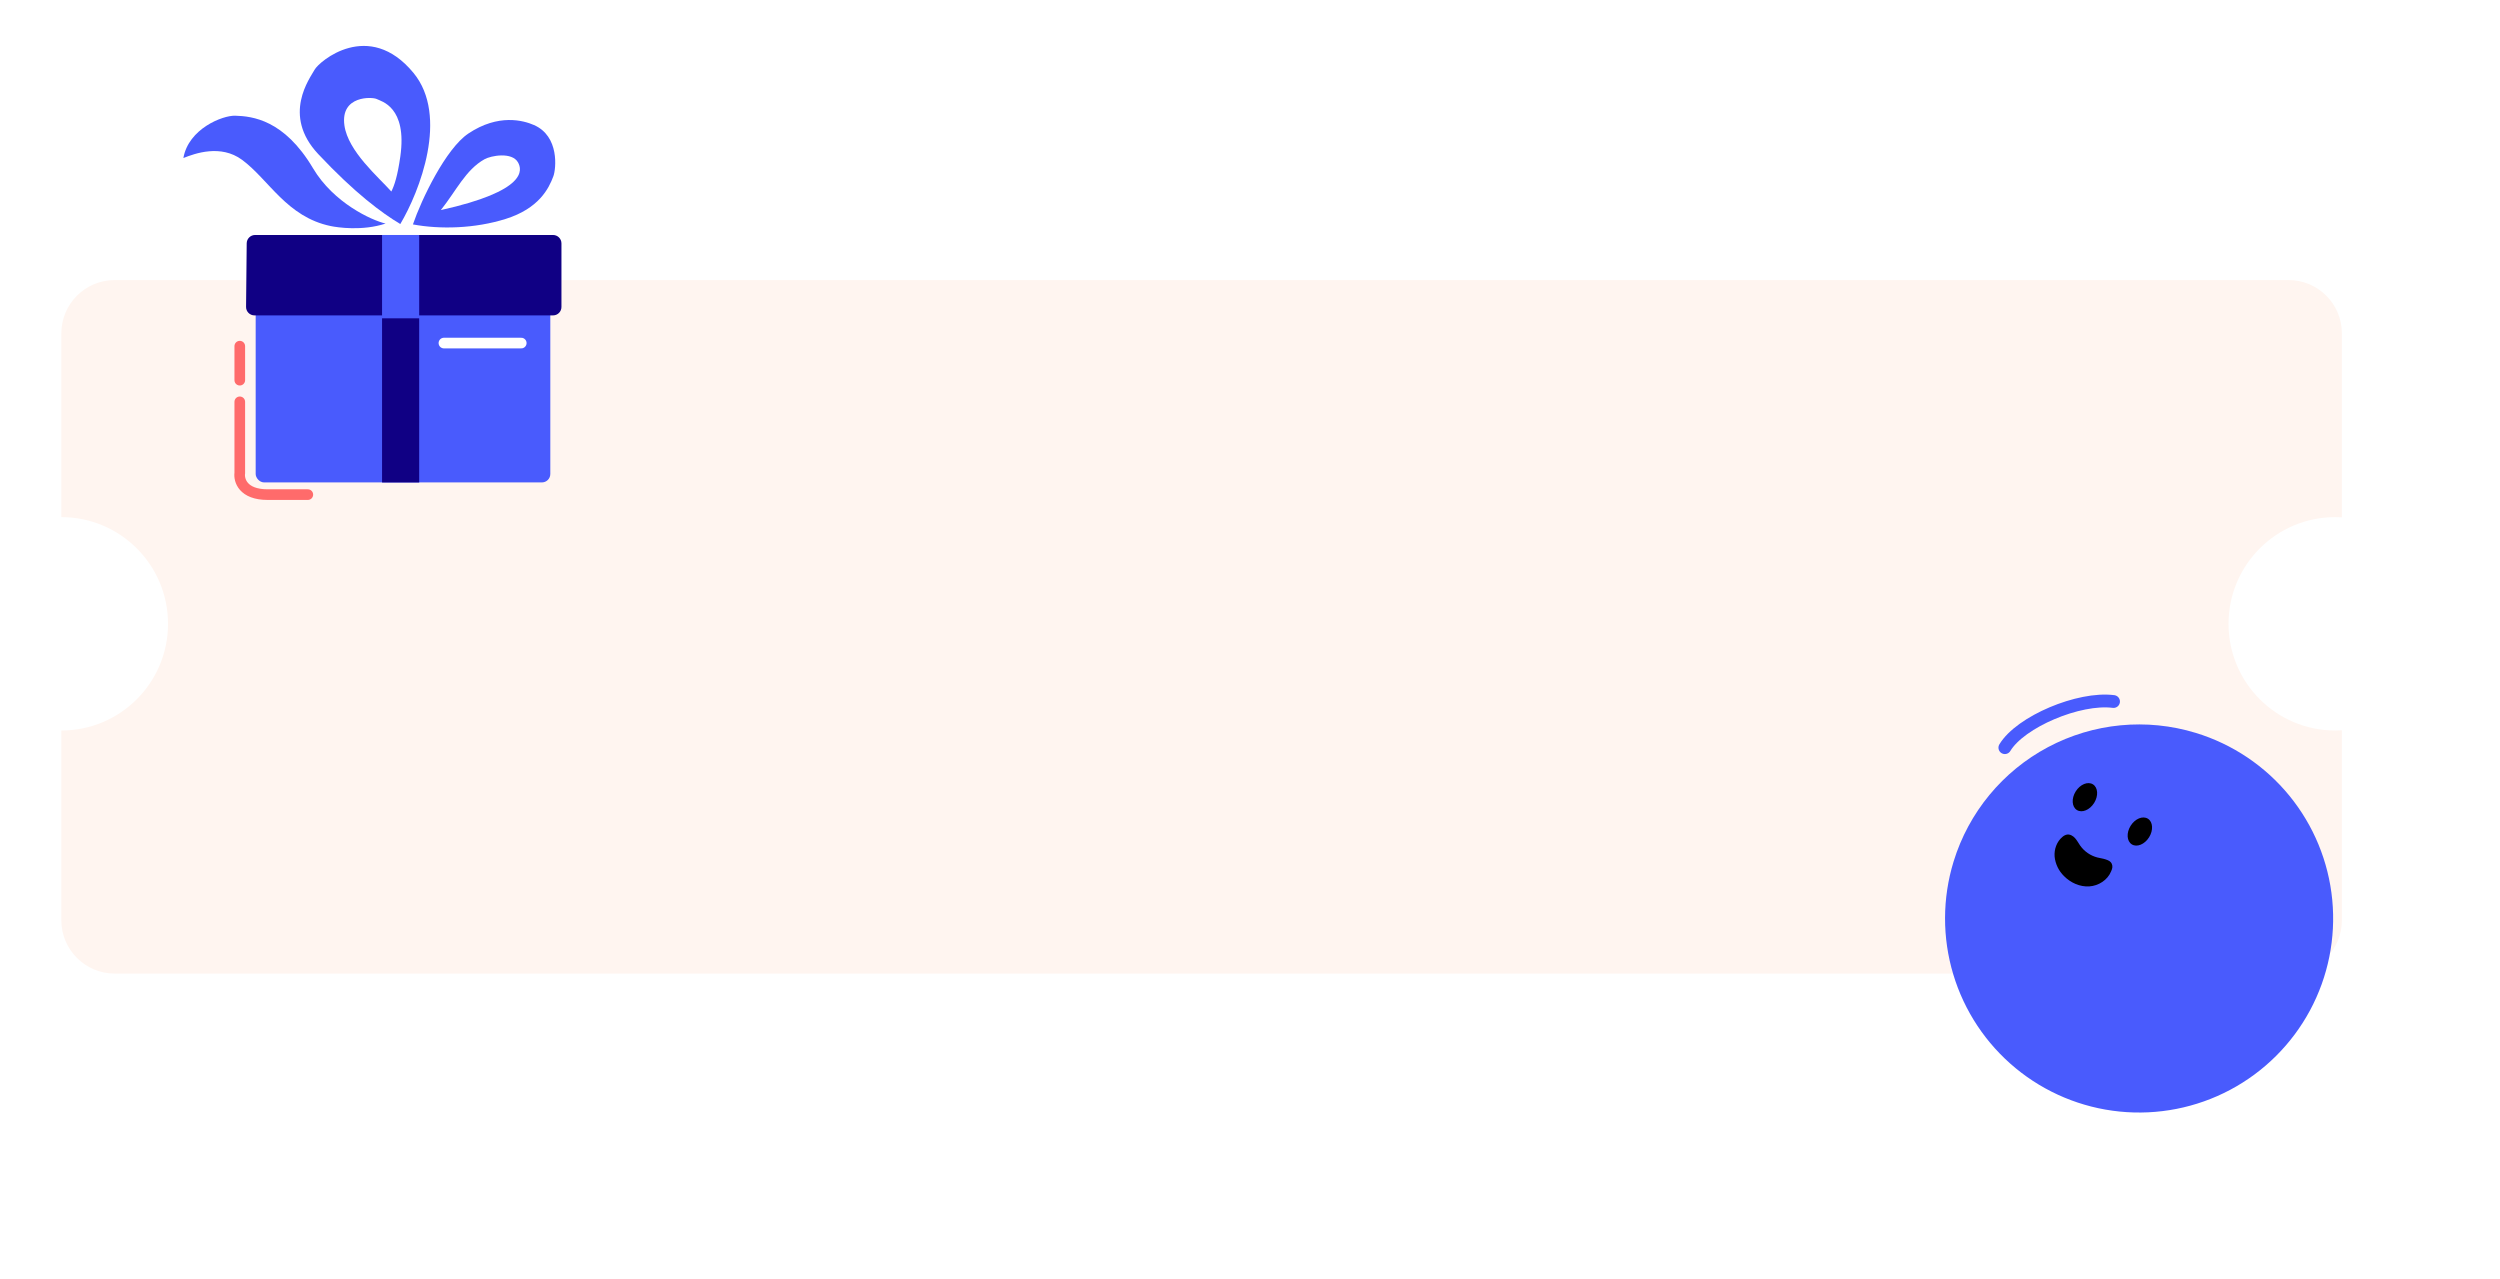
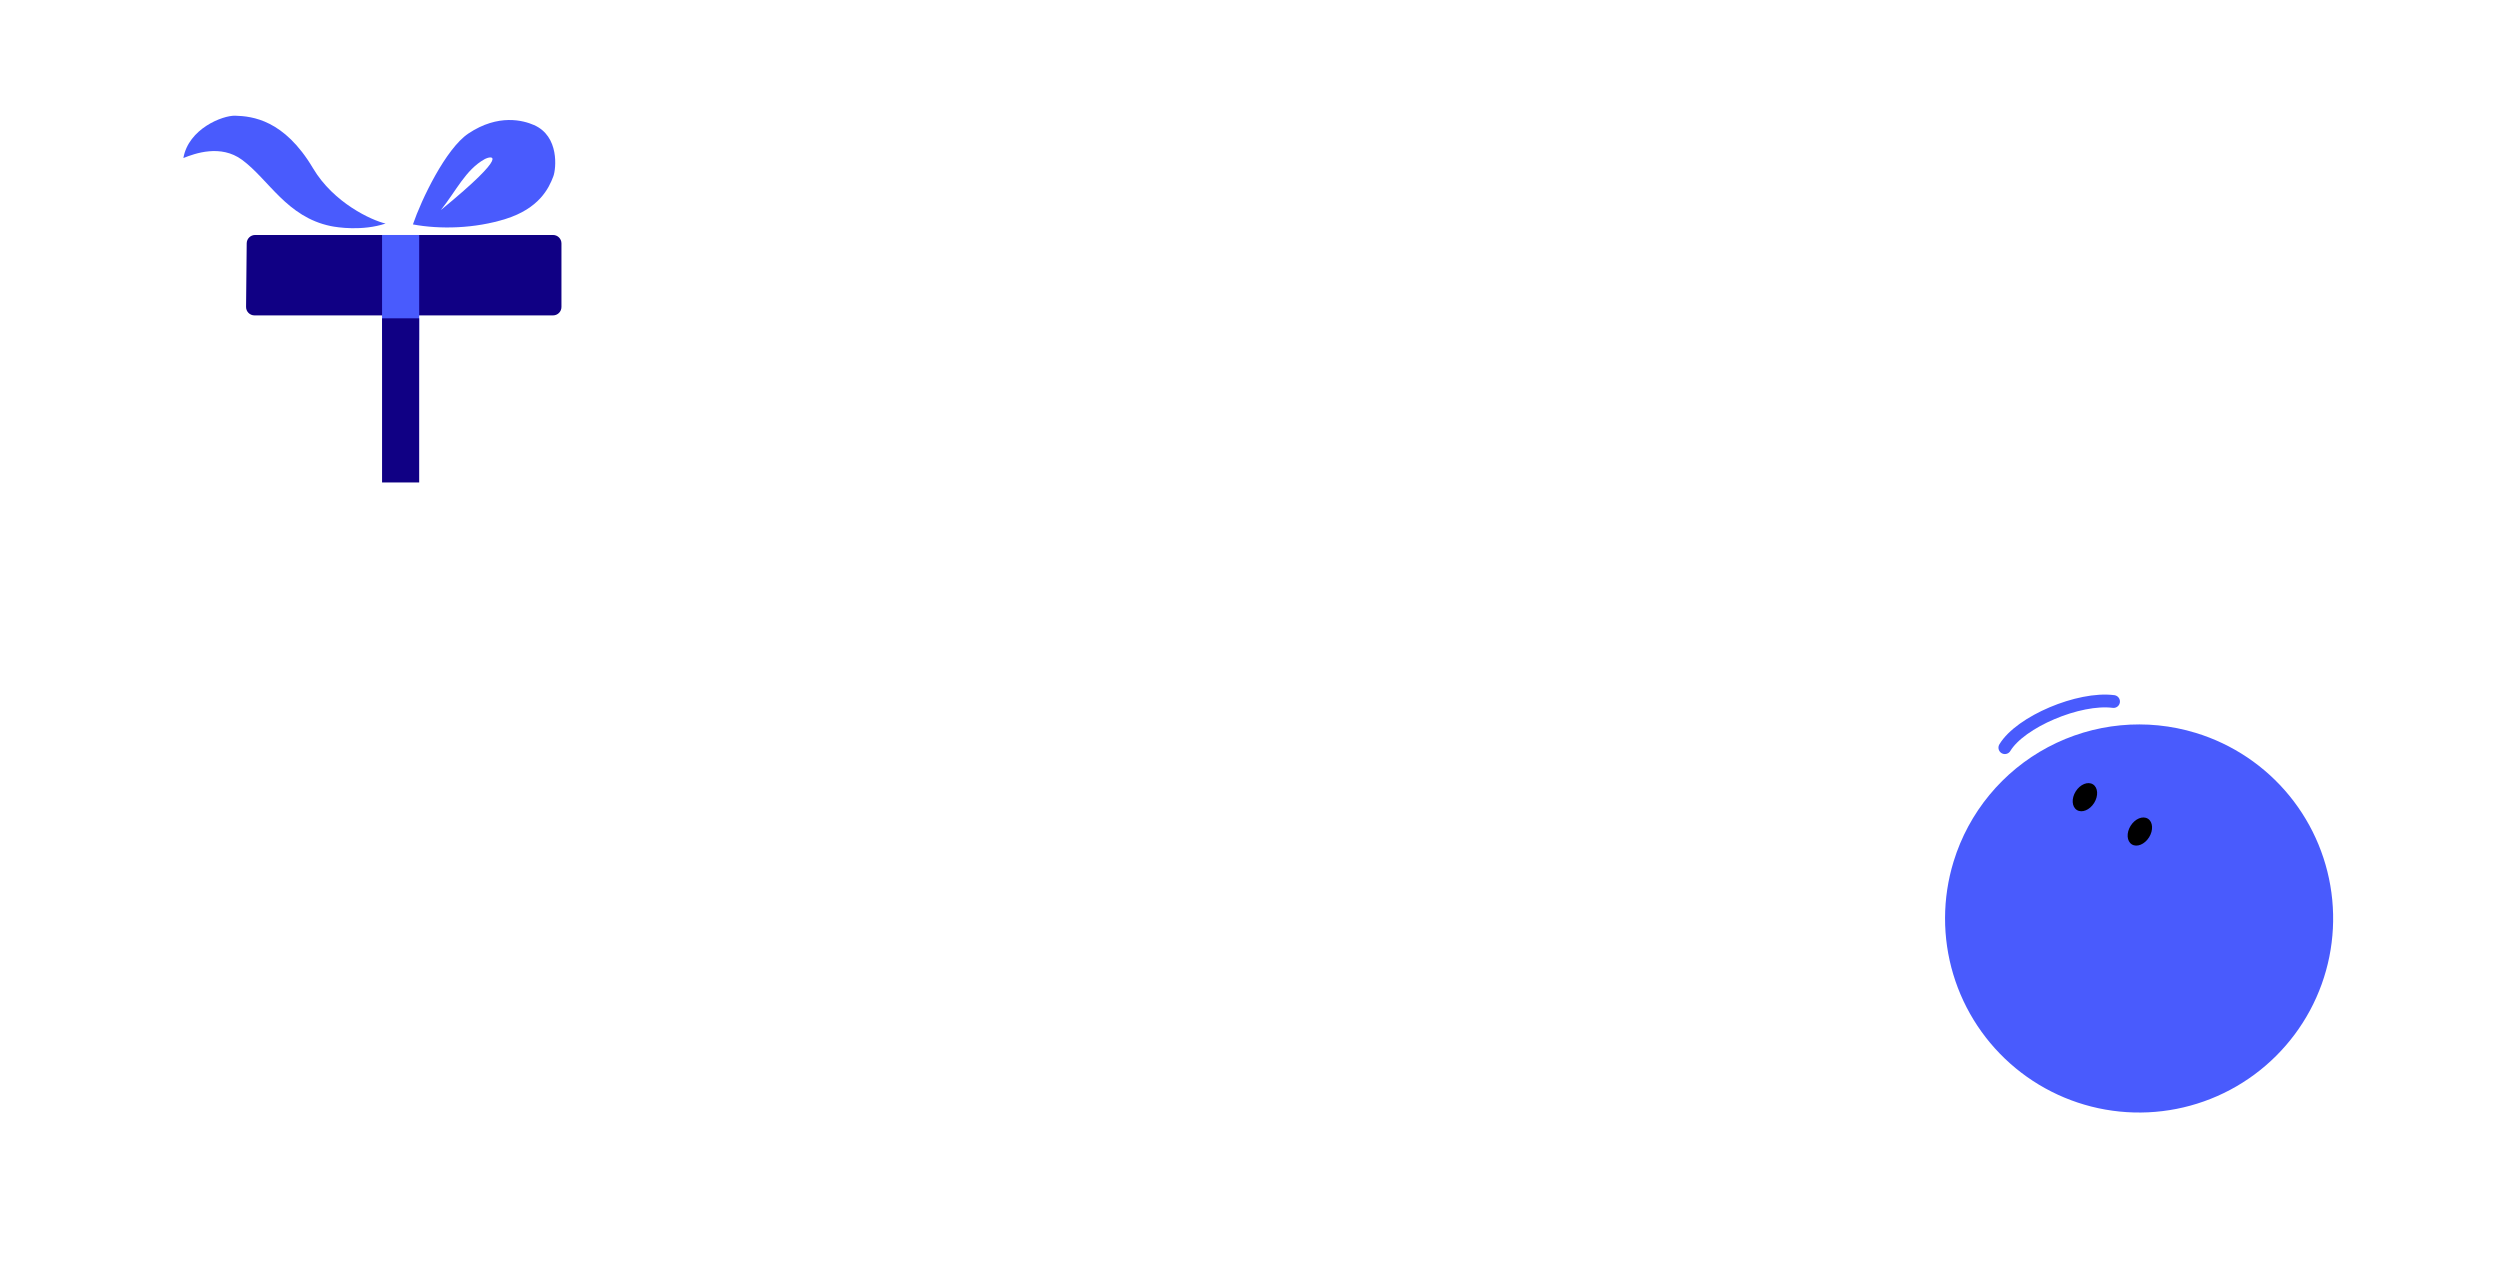
<svg xmlns="http://www.w3.org/2000/svg" fill="none" height="423" viewBox="0 0 827 423" width="827">
  <g filter="url(#filter0_d_3795_18919)">
-     <path clip-rule="evenodd" d="M20.288 101.468C20.288 91.722 28.189 83.821 37.935 83.821H757.052C766.798 83.821 774.699 91.722 774.699 101.468V162.31C773.97 162.265 773.235 162.242 772.494 162.242C753.001 162.242 737.2 178.044 737.2 197.536C737.2 217.029 753.001 232.83 772.494 232.83C773.235 232.83 773.97 232.808 774.699 232.763V295.586C774.699 305.332 766.798 313.233 757.052 313.233H37.935C28.188 313.233 20.288 305.332 20.288 295.586V232.83H20.288C39.781 232.83 55.582 217.029 55.582 197.536C55.582 178.044 39.781 162.242 20.288 162.242H20.288V101.468Z" fill="#FFF5F0" fill-rule="evenodd" />
    <g clip-path="url(#clip0_3795_18919)">
      <path d="M646.242 276.193C642.519 288.334 642.481 301.307 646.133 313.47C649.785 325.632 656.962 336.438 666.757 344.521C676.551 352.604 688.523 357.6 701.158 358.877C713.793 360.154 726.522 357.655 737.736 351.696C748.95 345.736 758.145 336.585 764.157 325.399C770.169 314.213 772.728 301.495 771.51 288.855C770.292 276.214 765.352 264.219 757.316 254.386C749.279 244.554 738.507 237.326 726.361 233.617C710.091 228.647 692.513 230.339 677.49 238.323C662.466 246.306 651.227 259.927 646.242 276.193" fill="#495BFD" />
      <path d="M699.158 223.236C687.711 221.759 668.356 229.951 663.207 238.502" stroke="#495BFD" stroke-linecap="round" stroke-width="4.236" />
      <path d="M704.815 264.341C703.345 266.692 703.529 269.444 705.21 270.494C706.89 271.545 709.45 270.496 710.914 268.155C712.378 265.813 712.2 263.052 710.52 262.001C708.839 260.951 706.279 262 704.815 264.341Z" fill="black" />
      <path d="M686.641 252.977C685.171 255.328 685.352 258.078 687.035 259.13C688.719 260.183 691.276 259.132 692.74 256.79C694.204 254.449 694.029 251.69 692.345 250.637C690.662 249.585 688.105 250.635 686.641 252.977Z" fill="black" />
-       <path d="M698.351 279.427C698.749 278.558 698.96 277.774 698.577 276.927C698.194 276.081 697.456 275.775 696.568 275.473C695.679 275.171 694.743 275.066 693.832 274.834C691.515 274.237 689.484 272.833 688.108 270.876C687.534 270.057 687.072 269.14 686.406 268.407C685.74 267.674 684.756 267.097 683.769 267.252C683.205 267.368 682.683 267.633 682.258 268.02C680.384 269.565 679.472 272.109 679.664 274.536C679.915 276.982 681.018 279.266 682.781 280.991C684.954 283.193 688.033 284.591 691.119 284.398C694.205 284.205 697.199 282.293 698.351 279.427" fill="black" />
    </g>
-     <path clip-rule="evenodd" d="M136.595 65.415C139.406 57.145 147.479 40.33 154.945 35.34C164.904 28.685 173.19 31.033 176.625 32.533C185.138 36.25 183.931 47.095 183.063 49.451C181.542 53.583 178.25 60.135 167.299 63.587C157.082 66.807 145.597 67.089 136.595 65.415ZM160.252 43.864C154.013 47.367 150.901 54.325 145.827 60.668C174.444 54.316 172.739 47.367 171.365 44.907C169.386 41.363 162.456 42.627 160.252 43.864Z" fill="#495BFD" fill-rule="evenodd" />
-     <path clip-rule="evenodd" d="M132.419 65.285C138.79 54.572 148.578 29.569 136.765 15.271C121.998 -2.603 105.538 11.511 104.06 14.251C102.581 16.991 93.144 29.234 105.279 42.15C117.414 55.066 126.265 61.611 132.419 65.285ZM113.935 32.669C115.133 41.228 125.195 49.752 129.457 54.529C130.48 52.483 131.503 49.413 132.419 42.996C134.782 26.441 126.025 24.687 124.655 23.948C123.284 23.209 112.529 22.63 113.935 32.669Z" fill="#495BFD" fill-rule="evenodd" />
-     <rect fill="#495BFD" height="62.657" rx="2.785" width="97.467" x="84.577" y="88.102" />
+     <path clip-rule="evenodd" d="M136.595 65.415C139.406 57.145 147.479 40.33 154.945 35.34C164.904 28.685 173.19 31.033 176.625 32.533C185.138 36.25 183.931 47.095 183.063 49.451C181.542 53.583 178.25 60.135 167.299 63.587C157.082 66.807 145.597 67.089 136.595 65.415ZM160.252 43.864C154.013 47.367 150.901 54.325 145.827 60.668C169.386 41.363 162.456 42.627 160.252 43.864Z" fill="#495BFD" fill-rule="evenodd" />
    <path d="M81.61 71.665C81.626 70.138 82.868 68.908 84.395 68.908H182.944C184.482 68.908 185.729 70.155 185.729 71.693V92.725C185.729 94.263 184.482 95.51 182.944 95.51L84.181 95.51C82.632 95.51 81.381 94.246 81.397 92.697L81.61 71.665Z" fill="#100084" />
    <path d="M103.549 46.839C110.357 58.311 122.94 64.059 127.55 65.132C119.809 67.677 111.57 66.406 109.414 65.96C94.858 62.946 88.943 50.605 80.092 44.06C73.012 38.824 64.424 41.946 60.662 43.454C62.357 33.756 73.64 29.321 77.815 29.451C83.425 29.626 93.99 30.729 103.549 46.839Z" fill="#495BFD" />
    <path d="M126.386 103.695V68.908H138.664V103.695H126.386Z" fill="#495BFD" />
    <path d="M126.386 150.774V96.477H138.664V150.774H126.386Z" fill="#100084" />
-     <path d="M79.319 124.102V147.634C78.978 150.022 80.342 154.796 88.527 154.796C96.712 154.796 100.804 154.796 101.827 154.796M79.319 116.94L79.318 105.686" stroke="#FF6B6B" stroke-linecap="round" stroke-width="3.52" />
    <path d="M146.849 104.663H172.428" stroke="white" stroke-linecap="round" stroke-width="3.52" />
  </g>
  <defs>
    <filter color-interpolation-filters="sRGB" filterUnits="userSpaceOnUse" height="415.636" id="filter0_d_3795_18919" width="815.194" x="11.464" y="6.371">
      <feFlood flood-opacity="0" result="BackgroundImageFix" />
      <feColorMatrix in="SourceAlpha" result="hardAlpha" type="matrix" values="0 0 0 0 0 0 0 0 0 0 0 0 0 0 0 0 0 0 127 0" />
      <feOffset dy="8.824" />
      <feGaussianBlur stdDeviation="4.412" />
      <feColorMatrix type="matrix" values="0 0 0 0 0 0 0 0 0 0 0 0 0 0 0 0 0 0 0.25 0" />
      <feBlend in2="BackgroundImageFix" mode="normal" result="effect1_dropShadow_3795_18919" />
      <feBlend in="SourceGraphic" in2="effect1_dropShadow_3795_18919" mode="normal" result="shape" />
    </filter>
    <clipPath id="clip0_3795_18919">
      <rect fill="white" height="175.419" transform="matrix(-0.956 -0.293 -0.293 0.956 817.834 236.619)" width="175.419" />
    </clipPath>
  </defs>
</svg>